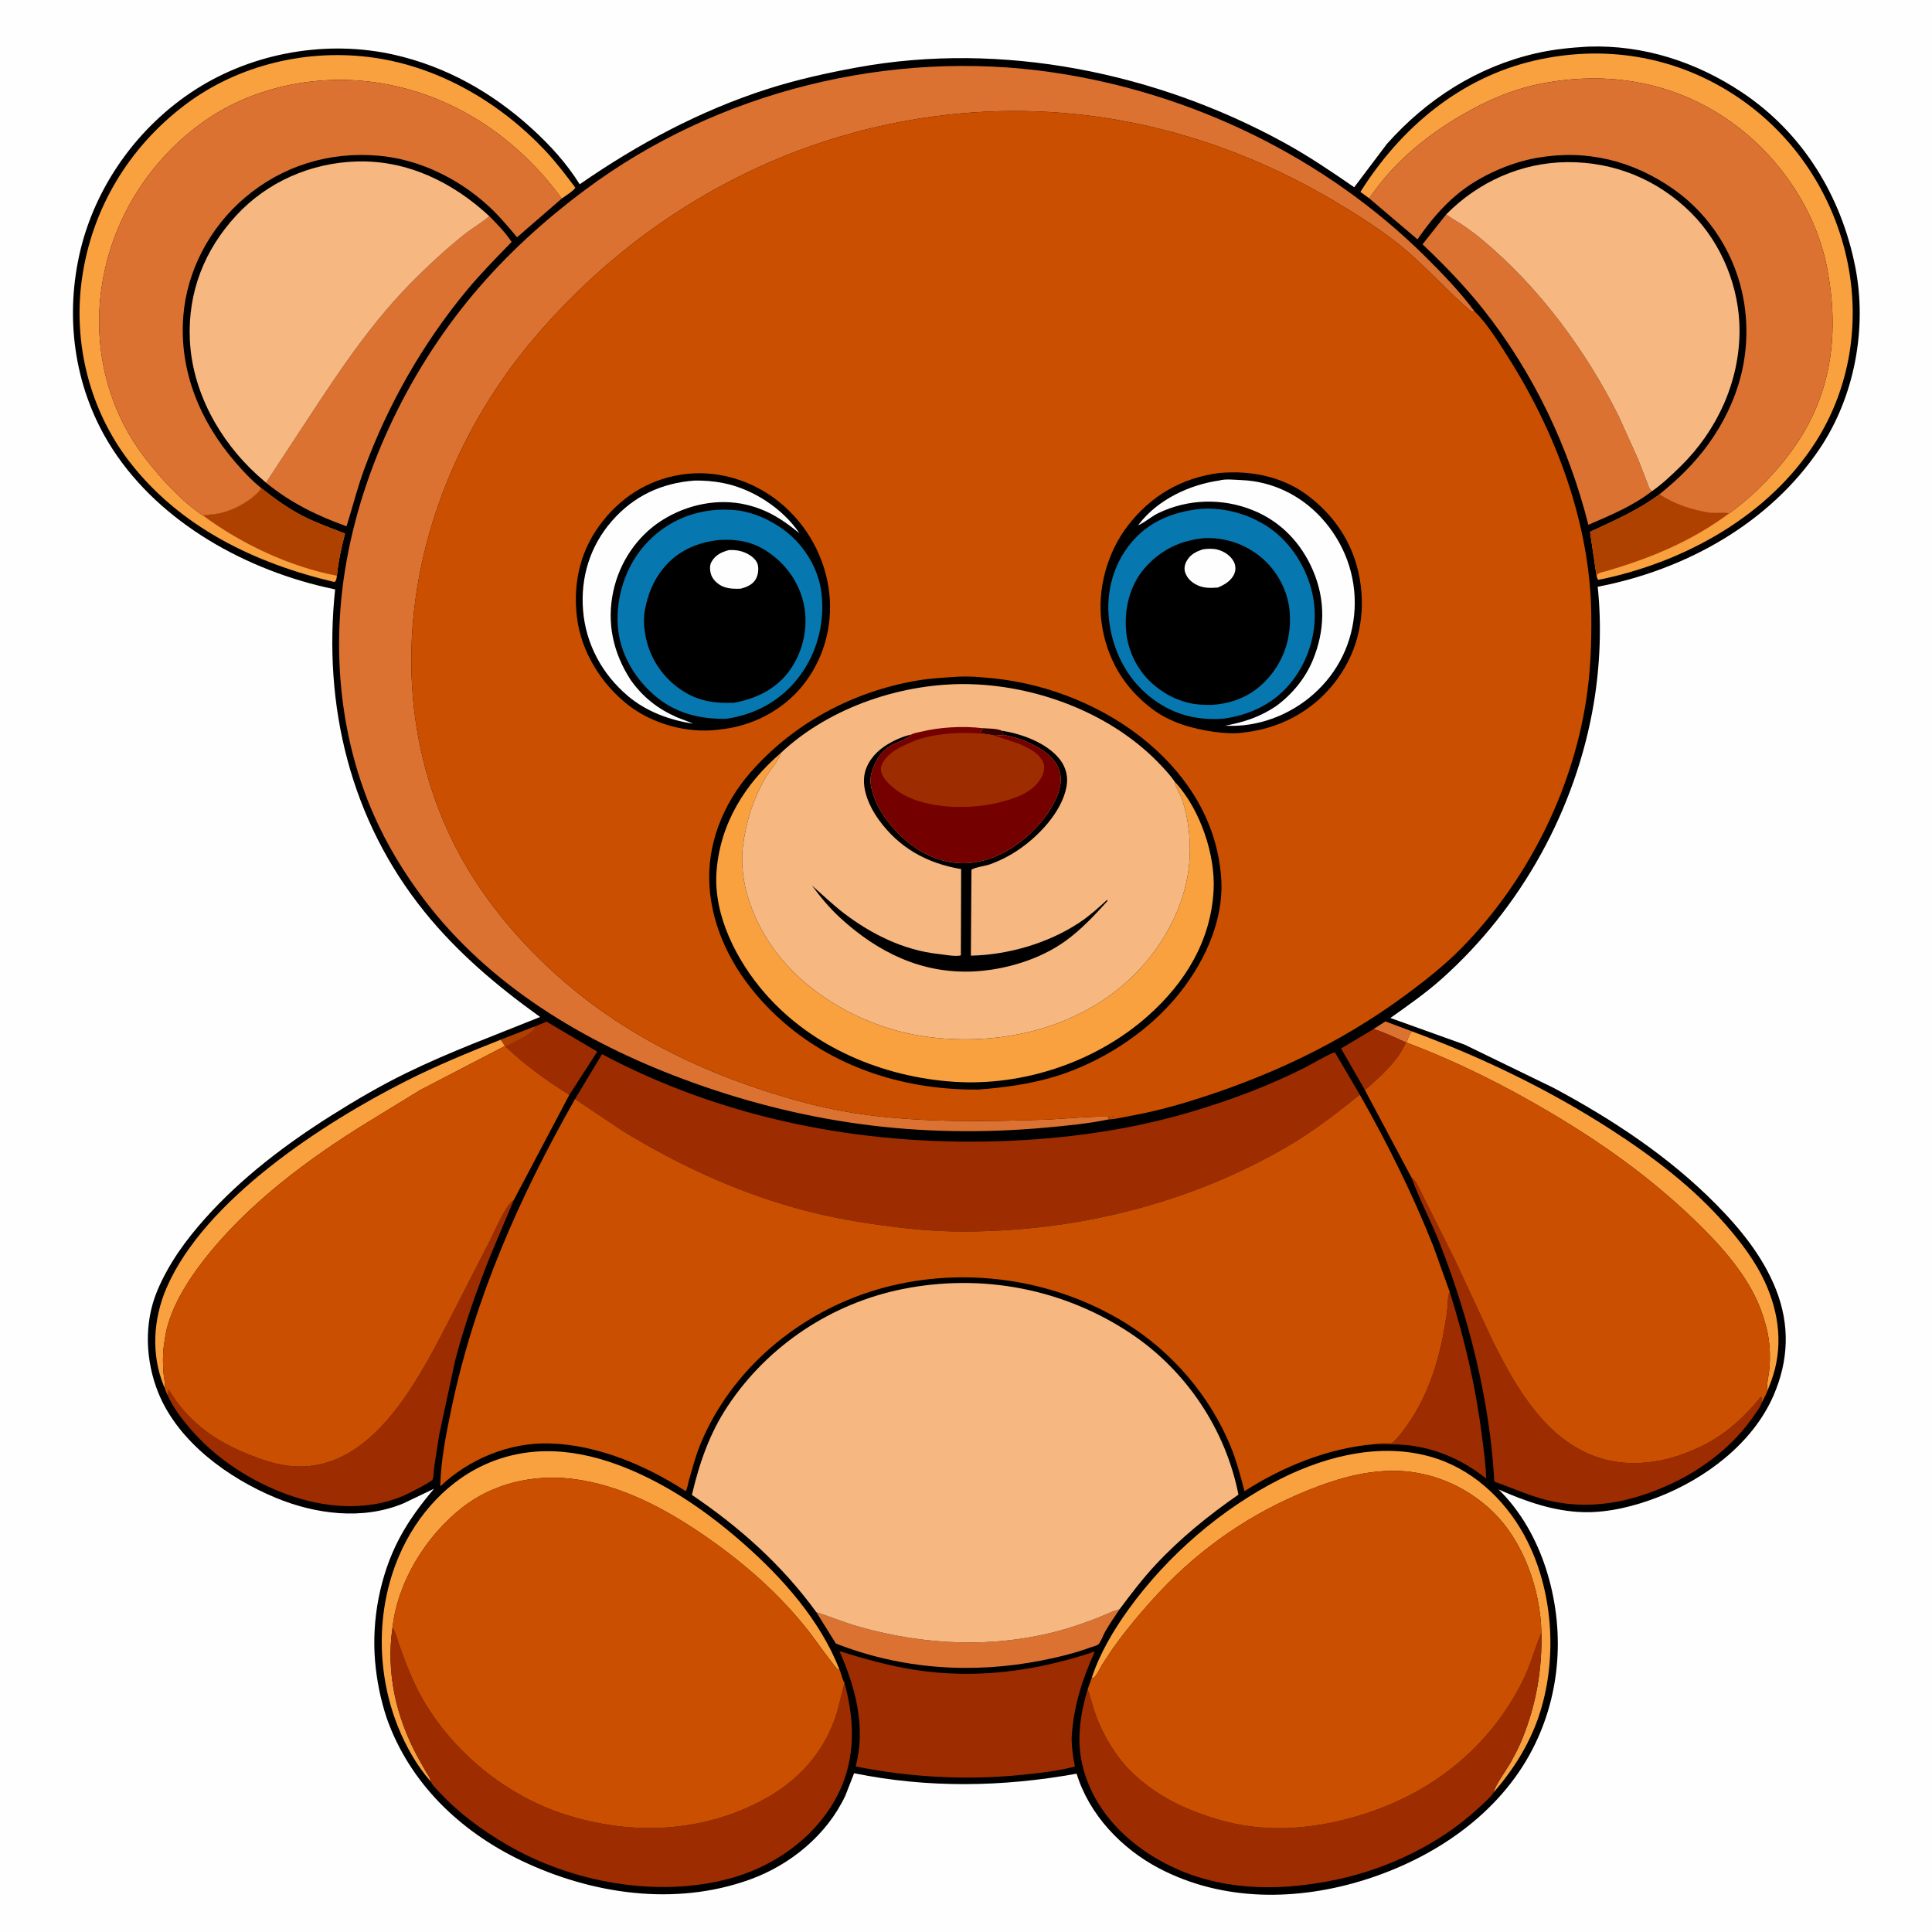
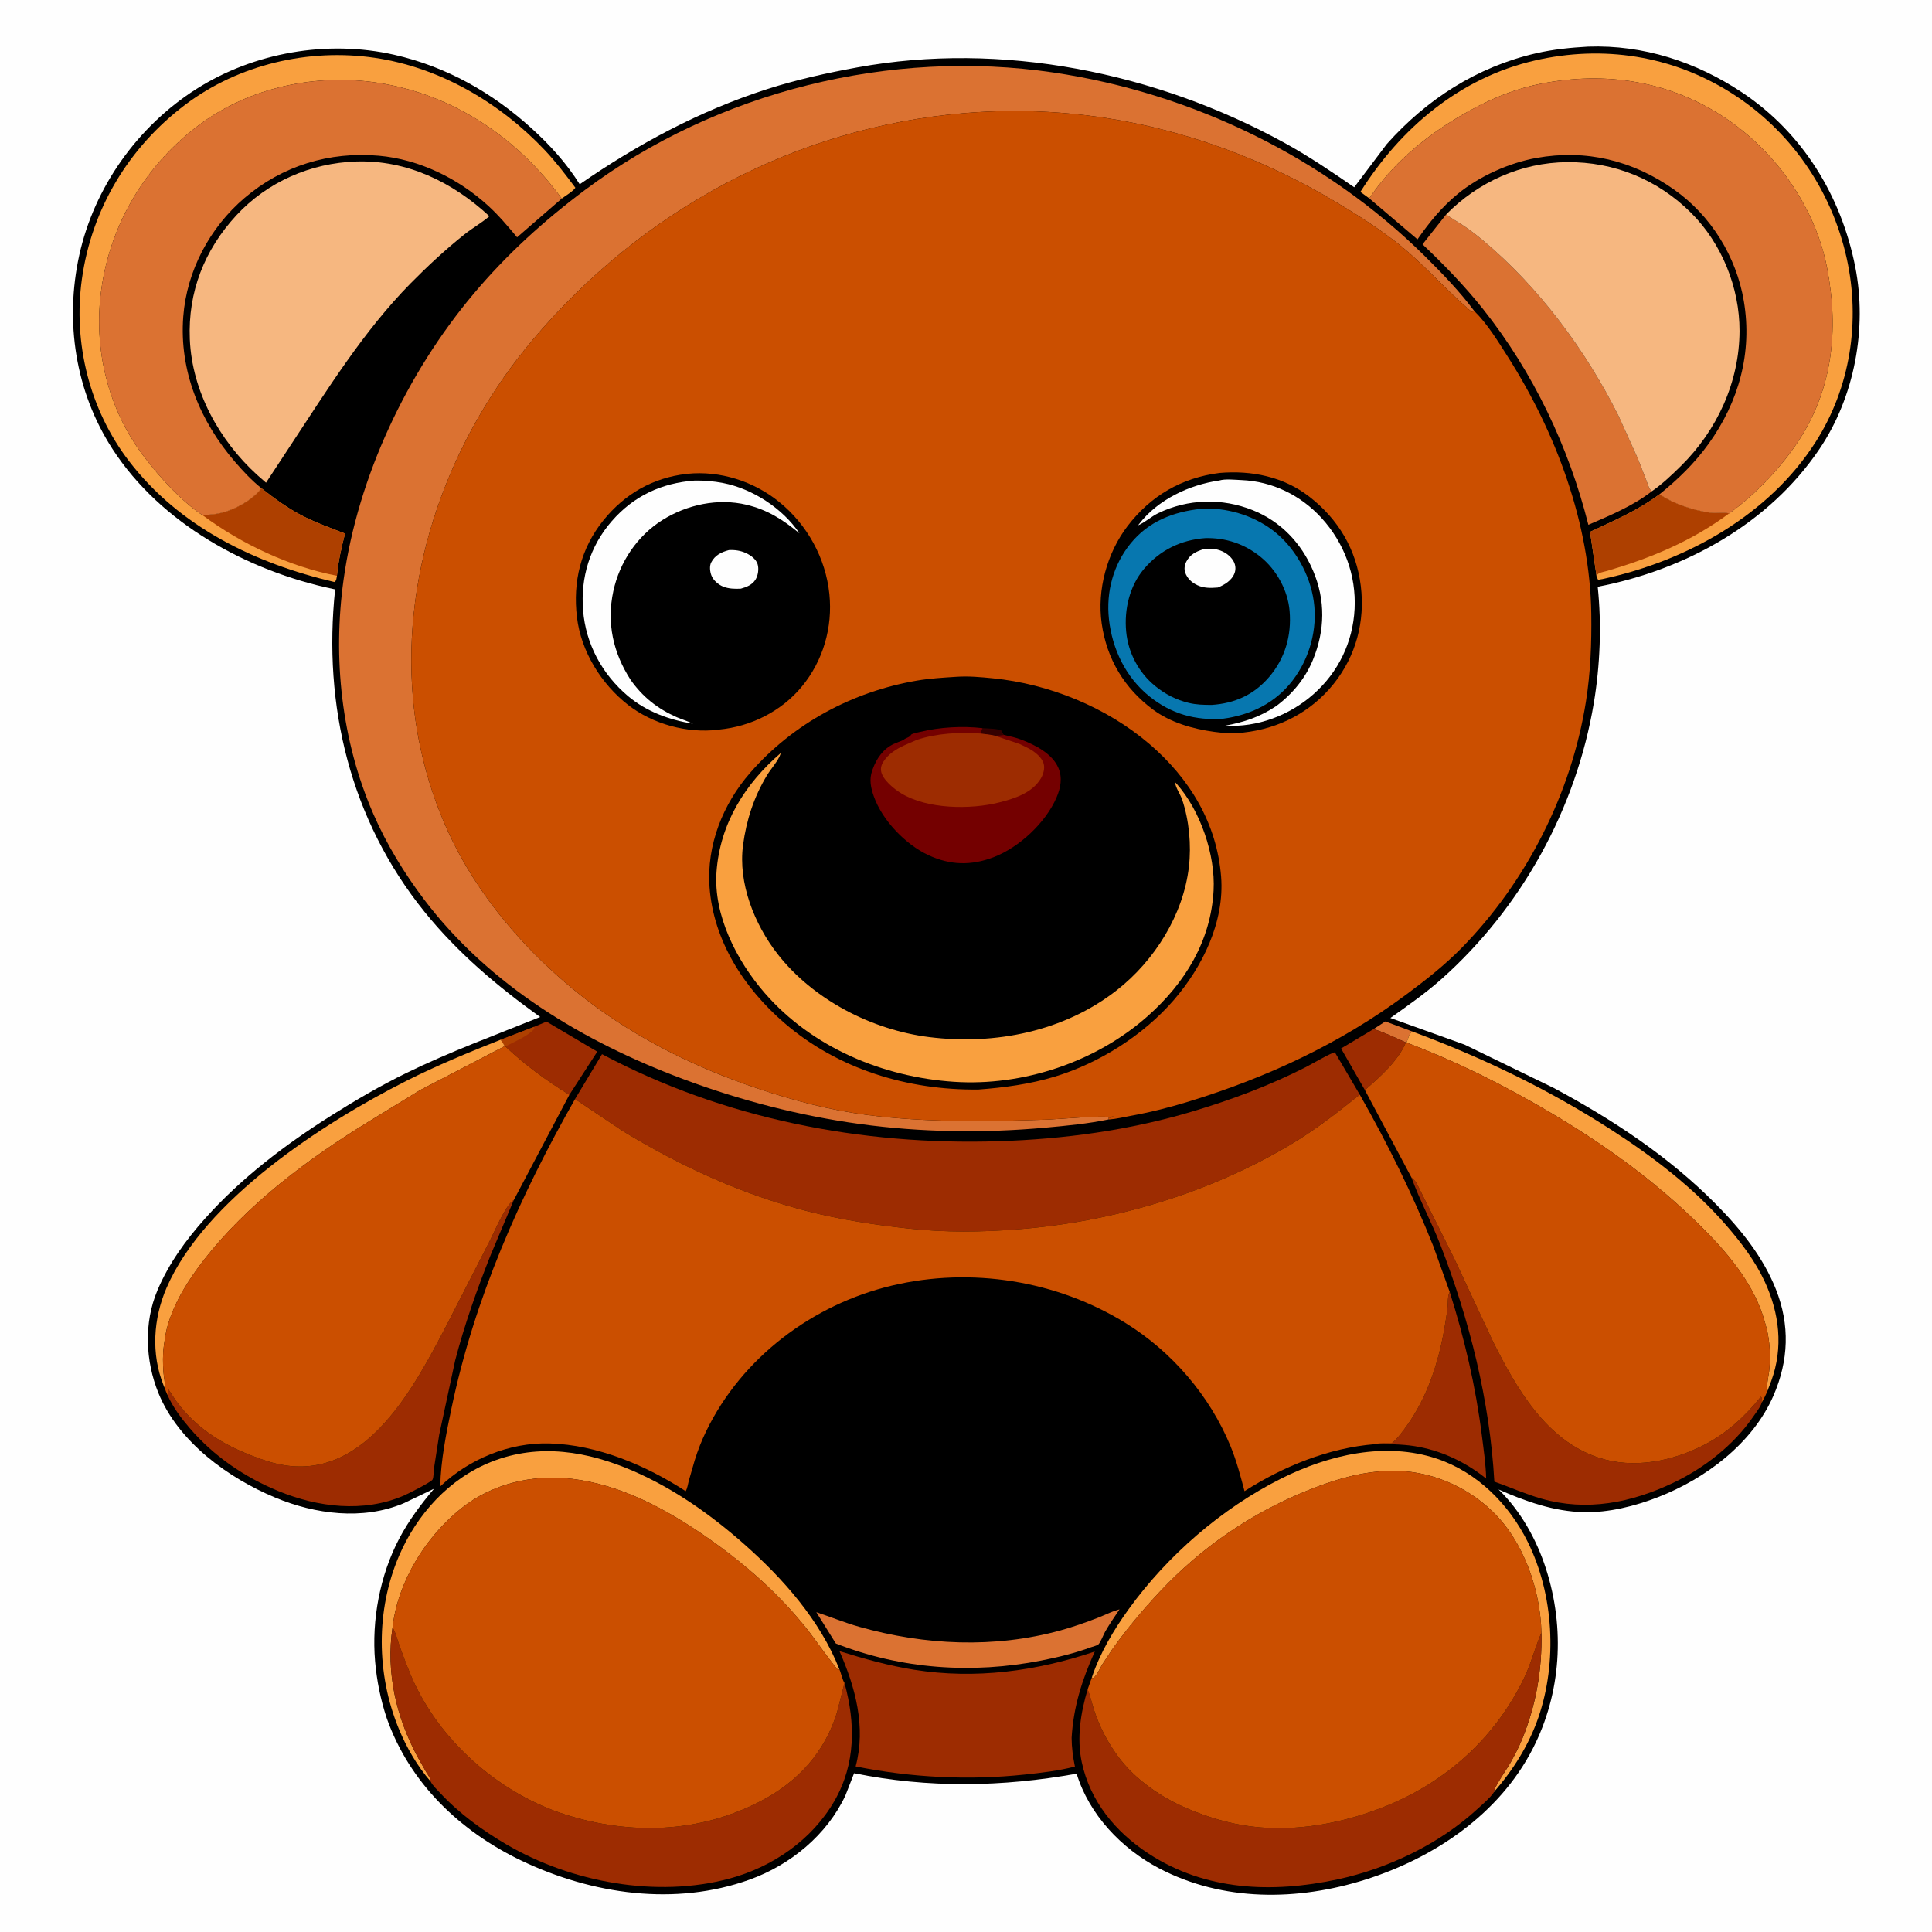
<svg xmlns="http://www.w3.org/2000/svg" version="1.1" style="display: block;" viewBox="0 0 2048 2048" width="1024" height="1024">
  <path transform="translate(0,0)" fill="rgb(254,254,254)" d="M -0 -0 L 2048 0 L 2048 2048 L -0 2048 L -0 -0 z" />
  <path transform="translate(0,0)" fill="rgb(0,0,0)" d="M 1683.53 49.422 C 1742.19 47.408 1798.02 65.588 1846.55 97.893 C 1910.96 140.766 1951.7 207.549 1966.62 282.745 C 1979.55 347.926 1965.93 420.869 1928.67 476.041 C 1875.19 555.221 1786.19 604.235 1693.64 621.984 C 1697.88 662.065 1696.16 705.302 1689.55 745.006 C 1670.9 857.092 1612.86 962.39 1527.82 1038.03 C 1510.92 1053.06 1492.27 1066.01 1473.87 1079.1 L 1552.5 1107.33 L 1647.09 1153.31 C 1709.54 1186.79 1768.92 1225.91 1818.96 1276.46 C 1844.92 1302.69 1868.78 1332.04 1882.52 1366.68 C 1897.53 1404.55 1896.15 1442.24 1879.92 1479.5 C 1857.84 1530.16 1807.81 1567.54 1757.48 1587.08 C 1733.02 1596.57 1705.19 1603.58 1678.82 1602.96 C 1647.18 1602.21 1617.15 1591.53 1588.52 1578.89 C 1611.99 1601.57 1628.88 1632.08 1638.8 1662.94 C 1659.07 1726.01 1655.09 1794.77 1624.69 1853.88 C 1589.09 1923.11 1520.42 1969.38 1447.5 1992.45 C 1375.68 2015.17 1296.39 2016.07 1228.58 1980.45 C 1188.79 1959.55 1154.59 1923.65 1141.25 1880.18 C 1062.7 1894.37 983.839 1895.67 905.386 1879.71 L 896.181 1903.27 C 876.677 1945.07 837.855 1976.92 794.751 1992.44 C 715.605 2020.94 627.577 2008.1 552.781 1972.39 C 487.702 1941.31 434.126 1890.07 409.913 1821.21 C 403.45 1801.71 399.372 1781.51 397.608 1761.03 C 393.842 1717.33 402.738 1669.84 423.183 1631 C 433.354 1611.68 446.068 1594.8 460.045 1578.15 L 427.687 1593.62 C 384.475 1611.74 334.132 1605.14 291.875 1587.55 C 241.957 1566.77 189.15 1528.63 168.005 1476.86 C 154.049 1442.69 152.341 1402.24 166.861 1367.88 C 178.954 1339.25 196.914 1314.56 217.5 1291.53 C 255.906 1248.56 302.46 1213.25 351.049 1182.58 C 376.762 1166.36 403.332 1150.8 430.658 1137.46 C 477.011 1114.82 524.857 1097.34 572.581 1078.05 C 527.29 1045.59 485.073 1010.02 449.956 966.5 C 371.444 869.197 342.172 748.084 355.261 624.758 L 353.195 624.346 C 262.615 605.292 170.414 555.041 119.226 475.916 C 79.813 414.993 68.547 341.016 84.019 270.5 C 99.811 198.526 145.926 133.919 207.949 94.45 C 269.115 55.527 347.132 42.004 417.904 58.053 C 473.126 70.575 521.801 98.138 563.542 136.066 C 583.144 153.877 600.404 172.861 614.514 195.339 C 675.898 152.835 741.528 117.539 812.784 94.59 C 843.997 84.537 876.443 77.354 908.667 71.464 C 1061.96 43.447 1225.37 76.734 1361.13 151.156 C 1386.84 165.251 1411.42 181.844 1435.53 198.506 L 1470.04 152.723 C 1512.38 105.154 1565.72 70.861 1628.22 56.5 C 1646.55 52.288 1664.81 50.481 1683.53 49.422 z" />
  <path transform="translate(0,0)" fill="rgb(219,114,50)" d="M 1456.04 1090.86 L 1468.56 1082.76 L 1496.79 1093.29 C 1493.44 1096.81 1492.72 1100.78 1490.99 1105.18 L 1490.27 1105.02 C 1478.96 1100.08 1467.86 1094.44 1456.04 1090.86 z" />
  <path transform="translate(0,0)" fill="rgb(157,44,1)" d="M 1456.04 1090.86 C 1467.86 1094.44 1478.96 1100.08 1490.27 1105.02 C 1482.25 1124.55 1462.38 1141.95 1446.86 1155.51 L 1421.59 1111.42 L 1456.04 1090.86 z" />
  <path transform="translate(0,0)" fill="rgb(157,44,1)" d="M 566.052 1088.5 L 579.324 1082.94 L 633.143 1114.78 L 603.549 1160.53 C 579.941 1145.96 555.798 1128.44 535.761 1109.26 L 534.979 1108.95 C 533.849 1106.55 532.151 1104.35 530.683 1102.15 L 566.052 1088.5 z" />
-   <path transform="translate(0,0)" fill="rgb(174,64,0)" d="M 566.052 1088.5 L 566.5 1090.52 C 559.184 1098.67 545.415 1104.11 535.761 1109.26 L 534.979 1108.95 C 533.849 1106.55 532.151 1104.35 530.683 1102.15 L 566.052 1088.5 z" />
+   <path transform="translate(0,0)" fill="rgb(174,64,0)" d="M 566.052 1088.5 L 566.5 1090.52 C 559.184 1098.67 545.415 1104.11 535.761 1109.26 L 534.979 1108.95 C 533.849 1106.55 532.151 1104.35 530.683 1102.15 z" />
  <path transform="translate(0,0)" fill="rgb(157,44,1)" d="M 1536.75 1369.45 C 1552.53 1419.35 1564.24 1469.56 1570.81 1521.5 C 1572.72 1536.64 1575 1552.13 1575.41 1567.4 C 1553.65 1549.77 1526.97 1537.18 1499.16 1532.91 C 1485.29 1530.78 1471.47 1530.84 1457.49 1530.87 C 1463.09 1529.41 1469.33 1529.99 1475.1 1530.01 C 1481.02 1525.5 1486.76 1517.62 1491.12 1511.55 C 1513.1 1481.01 1524.93 1444.15 1531.26 1407.36 C 1532.54 1399.89 1533.84 1392.29 1534.56 1384.76 C 1534.97 1380.36 1534.47 1375.53 1535.99 1371.33 L 1536.75 1369.45 z" />
  <path transform="translate(0,0)" fill="rgb(219,114,50)" d="M 865.332 1708.98 C 880.634 1713.97 895.343 1720.12 910.887 1724.5 C 980.491 1744.12 1054 1747.55 1124.17 1728.29 C 1137.43 1724.65 1150.68 1719.98 1163.5 1715.01 C 1170.58 1712.26 1177.64 1708.63 1184.9 1706.5 L 1186.74 1705.98 C 1181.54 1713.75 1176.17 1721.48 1171.51 1729.59 C 1169.73 1732.69 1166.57 1741.26 1164.22 1743.24 C 1162.83 1744.41 1158.2 1745.51 1156.37 1746.19 C 1139.5 1752.42 1121.38 1756.81 1103.73 1760.26 C 1030.62 1774.57 955.618 1769.52 886.033 1742.18 L 865.332 1708.98 z" />
  <path transform="translate(0,0)" fill="rgb(249,160,63)" d="M 530.683 1102.15 C 532.151 1104.35 533.849 1106.55 534.979 1108.95 L 445.507 1155.45 L 389.674 1189.65 C 326.511 1228.47 262.429 1276.34 216.541 1335.06 C 200.484 1355.61 185.615 1378.82 178.051 1404 C 175.772 1411.58 174.754 1419.02 173.674 1426.82 C 172.448 1435.68 172.601 1445.59 173.244 1454.52 C 173.621 1459.76 175.266 1465.94 174.515 1471.11 L 173.375 1468.51 C 160.02 1435.23 162.466 1397.75 176.546 1365.19 C 216.932 1271.83 342.536 1190.25 430.878 1145.69 C 463.298 1129.34 496.928 1115.47 530.683 1102.15 z" />
  <path transform="translate(0,0)" fill="rgb(249,160,63)" d="M 1496.79 1093.29 C 1570.79 1120.72 1642.14 1155.04 1708.48 1197.93 C 1752.61 1226.46 1795.45 1259.12 1829.98 1299 C 1845.62 1317.05 1860.52 1336.62 1870.62 1358.39 C 1886.25 1392.11 1890.61 1428.43 1877.57 1463.98 L 1873.59 1474.31 C 1872.13 1468.25 1875.1 1457.78 1875.64 1451.11 C 1876.8 1436.66 1876.17 1421.9 1872.57 1407.82 C 1870.12 1398.24 1867.15 1388.98 1863.09 1379.94 C 1847.79 1345.86 1820.6 1316.54 1793.86 1291.02 C 1748.33 1247.55 1698.76 1212.2 1644.73 1180.13 C 1595.01 1150.62 1545.1 1125.66 1490.99 1105.18 C 1492.72 1100.78 1493.44 1096.81 1496.79 1093.29 z" />
  <path transform="translate(0,0)" fill="rgb(249,160,63)" d="M 1157.43 1778.12 C 1165.96 1752.44 1180.37 1728.06 1196.15 1706.17 C 1237.4 1648.93 1295.18 1598.82 1358.34 1567.22 C 1408.42 1542.17 1468.66 1527.98 1523.25 1546.3 C 1565.98 1560.64 1599.74 1594.67 1619.48 1634.53 C 1647.15 1690.4 1650.97 1761.98 1630.67 1820.79 C 1620.61 1849.93 1603.75 1876.62 1583.51 1899.76 C 1583.59 1894.63 1597.76 1874.68 1601.15 1868.58 C 1605.72 1860.37 1610.1 1852.01 1613.64 1843.29 C 1628.35 1807.08 1634.8 1769.85 1633.96 1730.82 C 1633 1685.35 1615.02 1633.64 1581.8 1601.87 C 1552.79 1574.12 1513.67 1558.12 1473.41 1559.15 C 1442.86 1559.92 1414.89 1568.37 1386.77 1579.66 C 1326.78 1603.74 1274.07 1639.77 1229.78 1686.91 C 1211.54 1706.32 1194.3 1726.84 1178.87 1748.57 L 1168.24 1764.72 C 1165.74 1768.93 1162.62 1776.39 1158.59 1779.05 L 1157.43 1778.12 z" />
  <path transform="translate(0,0)" fill="rgb(249,160,63)" d="M 456.497 1888.42 C 442.236 1872.15 430.662 1851.93 422.5 1831.95 C 398.985 1774.39 398.341 1707.02 422.867 1649.58 C 441.667 1605.54 475.981 1567.3 521.072 1549.5 C 571.52 1529.59 623.084 1538.34 671.546 1559.42 C 714.669 1578.17 753.882 1605.92 788.977 1636.96 C 830.102 1673.34 869.351 1717.62 889.676 1769.25 L 888.78 1770.37 C 886.686 1769.83 861.312 1734.35 858.129 1730.28 C 826.917 1690.34 789.833 1657.72 748.309 1628.91 C 706.148 1599.66 658.032 1573.79 606.332 1567.63 C 564.918 1562.69 522.204 1572.48 489.213 1598.69 C 451.264 1628.83 421.689 1676.49 416.11 1725.13 C 409.013 1772.82 419.934 1820.17 442.632 1862.31 L 451.668 1878.27 C 453.664 1881.56 456.173 1884.46 456.497 1888.42 z" />
  <path transform="translate(0,0)" fill="rgb(157,44,1)" d="M 544.641 1272.1 L 520.061 1330.5 C 505.606 1366.85 492.395 1404.23 482.501 1442.09 L 465.58 1520.87 L 460.16 1555.71 C 459.747 1558.76 459.759 1565.76 458.556 1568.36 C 457.334 1571 432.151 1583.65 427.918 1585.46 C 385.244 1603.73 336.964 1597.8 295.02 1580.54 C 259.075 1565.75 226.504 1543.52 201.154 1513.95 C 192.046 1503.32 183.242 1491.67 177.563 1478.79 C 178.599 1477.14 178.346 1474.67 178.5 1472.73 L 185.899 1484 C 206.953 1513.2 234.523 1530.67 267.674 1543.39 C 278.565 1547.56 289.738 1551.32 301.288 1553.18 C 388.675 1567.2 439.249 1470.03 472.839 1405.88 L 519.634 1314.46 C 524.555 1304.75 535.717 1278.3 543.838 1272.64 L 544.641 1272.1 z" />
  <path transform="translate(0,0)" fill="rgb(157,44,1)" d="M 1496.22 1248.23 L 1496.99 1248.85 C 1499.97 1251.36 1501.32 1253.57 1503.05 1257 L 1541.18 1333.31 L 1582.73 1422.34 C 1607.52 1471.73 1638.99 1527.01 1694.91 1545.28 C 1731.62 1557.28 1772.36 1549.09 1806.08 1531.86 C 1830.19 1519.55 1849.84 1501.5 1866.69 1480.5 C 1867.79 1482.27 1867.53 1481.25 1867.35 1483.28 C 1867.16 1485.48 1867.19 1484.62 1867.41 1486.97 L 1866.91 1488.51 C 1865.08 1492.94 1861.13 1497.88 1858.39 1501.86 C 1837.86 1531.79 1806.71 1556.06 1774.06 1571.67 C 1729.5 1592.96 1682.1 1602.46 1633.81 1588.58 C 1616.79 1583.69 1600.73 1576.44 1584.07 1570.57 C 1579.23 1484.71 1557.71 1399.13 1526.71 1319.17 C 1517.41 1295.2 1504.89 1272.28 1496.22 1248.23 z" />
  <path transform="translate(0,0)" fill="rgb(219,114,50)" d="M 1751.01 520.779 C 1731.22 536.178 1706.63 546.466 1683.73 556.303 C 1662.84 473.422 1625.22 394.562 1572 327.511 C 1552.7 303.187 1530.46 280.327 1507.94 258.971 L 1533.06 227.236 L 1533.81 227.835 C 1538.73 231.68 1544.25 234.482 1549.46 237.902 C 1557.17 242.972 1564.61 248.641 1571.69 254.551 C 1631.48 304.455 1681.11 371.469 1715.77 441.001 L 1736.22 486.248 L 1745.61 510.294 C 1746.83 513.596 1748.15 518.578 1751.01 520.779 z" />
-   <path transform="translate(0,0)" fill="rgb(219,114,50)" d="M 518.785 229.205 C 527.14 237.696 535.779 246.504 542.356 256.469 C 526.184 273.096 509.633 289.892 494.821 307.744 C 448.303 363.81 410.79 429.629 385.838 498.03 C 378.64 517.761 373.643 537.924 367.349 557.904 C 335.824 546.558 308.122 533.052 282.006 511.698 L 307.992 472.117 C 346.931 413.113 385.465 350.878 435.312 300.319 C 453.264 282.11 472.492 264.25 492.516 248.334 C 500.767 241.776 510.087 236.506 518.096 229.796 L 518.785 229.205 z" />
  <path transform="translate(0,0)" fill="rgb(157,44,1)" d="M 889.862 1750.28 C 916.019 1758.36 942.008 1765.76 969.101 1770.02 C 1034.24 1780.27 1098.33 1771.6 1160.53 1750.69 C 1146.97 1780.67 1137.93 1809.11 1135.96 1842.17 C 1136 1852.43 1137.41 1862.61 1139.44 1872.64 C 1122.25 1877.14 1103.87 1879.25 1086.22 1881.12 C 1026.65 1887.43 965.709 1884.33 907.034 1872.49 C 918.203 1830.79 906.74 1788.53 889.862 1750.28 z" />
  <path transform="translate(0,0)" fill="rgb(249,160,63)" d="M 1451.49 210.265 L 1442.06 203.44 C 1484.68 135.731 1547.59 82.362 1626.99 64.124 C 1699.22 47.531 1772.43 58.778 1835.39 98.627 C 1897.98 138.242 1941.58 201.483 1957.56 273.688 C 1972.32 340.326 1961.59 410.651 1924.68 468.479 C 1875.3 545.835 1788.45 594.257 1700.32 613.453 L 1694.03 614.65 L 1692.81 612.021 C 1692.36 610.901 1692.45 611.373 1692.35 610.194 L 1685.51 563.794 C 1711.41 551.639 1735.92 541.224 1759.1 523.984 C 1775.22 534.499 1793.64 540.495 1812.52 543.437 C 1819.28 544.492 1826.54 542.84 1833.02 544.182 C 1859.81 524.914 1885.38 498.384 1903.99 471.153 C 1942.66 414.59 1949.58 350.443 1936.81 284.167 C 1924.47 220.099 1882.84 161.226 1829.15 125.234 C 1770.07 85.637 1701.76 75.136 1632.53 88.919 C 1602.09 94.981 1574.73 107.196 1548.06 122.859 C 1510.22 145.086 1476.13 173.592 1451.49 210.265 z" />
  <path transform="translate(0,0)" fill="rgb(174,64,0)" d="M 1692.81 612.021 C 1692.36 610.901 1692.45 611.373 1692.35 610.194 L 1685.51 563.794 C 1711.41 551.639 1735.92 541.224 1759.1 523.984 C 1775.22 534.499 1793.64 540.495 1812.52 543.437 C 1819.28 544.492 1826.54 542.84 1833.02 544.182 C 1793.11 573.768 1750.11 591.58 1702.6 605.436 C 1700 606.196 1694.01 607.049 1693.05 609.581 L 1692.81 612.021 z" />
  <path transform="translate(0,0)" fill="rgb(249,160,63)" d="M 357.179 610.345 C 356.61 613.011 356.847 615.425 354.5 616.966 C 270.373 597.25 190.305 558.669 136.663 488.68 C 94.939 434.241 77.344 363.621 86.807 295.836 C 97.202 221.372 136.497 156.122 196.423 110.937 C 253.063 68.229 327.258 51.03 397.21 61.28 C 466.265 71.399 530.052 108.902 577.606 159.27 C 589.389 171.75 599.646 185.279 609.916 198.992 C 607.42 202.921 599.39 207.521 595.469 210.495 C 548.295 145.859 480.323 99.981 400.661 87.758 C 335.491 77.759 265.199 92.24 211.911 131.765 C 155.146 173.871 117.362 236.136 107.477 306.268 C 98.599 369.252 114.248 433.88 152.968 484.5 C 169.728 506.411 191.871 530.843 214.87 546.282 L 214.954 546.283 L 228.45 544.833 C 244.838 542.651 266.848 531.157 277.115 517.553 C 291.067 528.626 305.269 538.955 321.185 547.095 C 335.633 554.484 350.683 559.712 365.729 565.636 C 361.943 580.343 358.528 595.187 357.179 610.345 z" />
  <path transform="translate(0,0)" fill="rgb(174,64,0)" d="M 277.115 517.553 C 291.067 528.626 305.269 538.955 321.185 547.095 C 335.633 554.484 350.683 559.712 365.729 565.636 C 361.943 580.343 358.528 595.187 357.179 610.345 C 306.829 600.652 255.99 576.715 214.954 546.283 L 228.45 544.833 C 244.838 542.651 266.848 531.157 277.115 517.553 z" />
  <path transform="translate(0,0)" fill="rgb(157,44,1)" d="M 1152.9 1790.91 C 1155.94 1797.98 1157.42 1805.6 1159.81 1812.91 C 1165.61 1830.71 1174.13 1846.85 1185.19 1861.95 C 1203.1 1886.37 1230.93 1905.38 1258.57 1917.12 C 1279.82 1926.13 1303.14 1933.18 1326.08 1936.09 C 1374.31 1942.21 1424.35 1932.61 1469.14 1914.53 C 1533.89 1888.38 1585.69 1841.26 1615.87 1778.17 C 1623.16 1762.93 1627.01 1746.89 1633.62 1731.58 L 1633.96 1730.82 C 1634.8 1769.85 1628.35 1807.08 1613.64 1843.29 C 1610.1 1852.01 1605.72 1860.37 1601.15 1868.58 C 1597.76 1874.68 1583.59 1894.63 1583.51 1899.76 L 1583.26 1900.34 C 1578.89 1906.52 1571.96 1912.21 1566.38 1917.37 C 1525.94 1954.77 1471.2 1980.83 1417.59 1992.29 C 1348.92 2006.97 1278 2004.5 1217.46 1964.89 C 1182.38 1941.94 1155.55 1909.39 1146.7 1868 C 1141.23 1842.45 1145.53 1815.62 1152.9 1790.91 z" />
  <path transform="translate(0,0)" fill="rgb(157,44,1)" d="M 416.11 1725.13 L 416.91 1726.55 C 419.899 1732.06 421.472 1739.04 423.632 1744.96 C 428.735 1758.96 433.734 1772.73 440.208 1786.19 C 470.812 1849.79 532.103 1902.14 599.262 1923.5 C 668.444 1945.5 741.501 1943.16 806.545 1909.19 C 845.717 1888.73 874.257 1857.64 887.293 1815.16 L 895.232 1784.03 C 906.887 1826.81 907.195 1869.6 884.599 1908.97 C 860.88 1950.3 819.054 1979.03 773.412 1991.35 C 696.235 2012.18 605.599 1995.35 537.149 1955.37 C 511.528 1940.4 486.718 1922.34 466.476 1900.55 C 463.334 1897.17 458.412 1892.6 456.497 1888.42 C 456.173 1884.46 453.664 1881.56 451.668 1878.27 L 442.632 1862.31 C 419.934 1820.17 409.013 1772.82 416.11 1725.13 z" />
  <path transform="translate(0,0)" fill="rgb(246,183,128)" d="M 1533.06 227.236 C 1566.92 192.87 1612.52 172.309 1661.04 171.871 C 1711.08 171.419 1757.16 190.254 1792.71 225.696 C 1825.15 258.042 1844.1 305.051 1843.98 350.779 C 1843.84 404.866 1820.21 456.192 1781.86 493.959 C 1772.31 503.364 1762.06 513.159 1751.01 520.779 C 1748.15 518.578 1746.83 513.596 1745.61 510.294 L 1736.22 486.248 L 1715.77 441.001 C 1681.11 371.469 1631.48 304.455 1571.69 254.551 C 1564.61 248.641 1557.17 242.972 1549.46 237.902 C 1544.25 234.482 1538.73 231.68 1533.81 227.835 L 1533.06 227.236 z" />
  <path transform="translate(0,0)" fill="rgb(246,183,128)" d="M 282.006 511.698 L 272.785 503.624 C 232.432 466.963 203.509 414.663 201.218 359.576 C 199.137 309.55 216.631 264.942 250.518 228.296 C 283.349 192.792 329.277 172.8 377.405 171.189 C 431.454 169.379 479.884 193.095 518.785 229.205 L 518.096 229.796 C 510.087 236.506 500.767 241.776 492.516 248.334 C 472.492 264.25 453.264 282.11 435.312 300.319 C 385.465 350.878 346.931 413.113 307.992 472.117 L 282.006 511.698 z" />
  <path transform="translate(0,0)" fill="rgb(219,114,50)" d="M 214.954 546.283 L 214.87 546.282 C 191.871 530.843 169.728 506.411 152.968 484.5 C 114.248 433.88 98.599 369.252 107.477 306.268 C 117.362 236.136 155.146 173.871 211.911 131.765 C 265.199 92.24 335.491 77.759 400.661 87.758 C 480.323 99.981 548.295 145.859 595.469 210.495 L 548.119 251.543 C 538.441 239.932 528.716 228.373 517.539 218.15 C 485.977 189.287 444.424 168.824 401.502 165.069 C 349.142 160.489 299.394 175.627 259.256 209.803 C 222.342 241.233 197.972 287.069 194.266 335.604 C 189.862 393.273 212.091 446.723 249.365 489.878 C 257.812 499.658 267.009 509.47 277.115 517.553 C 266.848 531.157 244.838 542.651 228.45 544.833 L 214.954 546.283 z" />
  <path transform="translate(0,0)" fill="rgb(219,114,50)" d="M 1451.49 210.265 C 1476.13 173.592 1510.22 145.086 1548.06 122.859 C 1574.73 107.196 1602.09 94.981 1632.53 88.919 C 1701.76 75.136 1770.07 85.637 1829.15 125.234 C 1882.84 161.226 1924.47 220.099 1936.81 284.167 C 1949.58 350.443 1942.66 414.59 1903.99 471.153 C 1885.38 498.384 1859.81 524.914 1833.02 544.182 C 1826.54 542.84 1819.28 544.492 1812.52 543.437 C 1793.64 540.495 1775.22 534.499 1759.1 523.984 C 1778.8 508.067 1796.32 491.146 1811.15 470.514 C 1843.3 425.821 1857.73 373.775 1848.54 319.15 C 1840.58 271.912 1813.68 228.486 1774.49 200.878 C 1730.84 170.118 1681.49 157.979 1628.66 167.43 C 1599.79 172.594 1567.91 186.913 1545.32 205.513 C 1528.39 219.446 1514.99 235.805 1502.59 253.727 L 1451.49 210.265 z" />
  <path transform="translate(0,0)" fill="rgb(157,44,1)" d="M 609.554 1165.02 L 638.172 1117.47 C 767.35 1186.14 913.029 1214.31 1058.5 1209.73 C 1127.95 1207.54 1196.77 1198.2 1263.46 1178.35 C 1305.08 1165.96 1345.92 1150.71 1384.64 1130.96 C 1388.41 1129.04 1412.79 1114.99 1415.08 1115.56 L 1441.42 1160.37 C 1417.25 1179.78 1393.76 1198.09 1367 1213.93 C 1280.35 1265.24 1179.69 1295.17 1079.5 1303.08 C 1040.34 1306.17 1002.1 1306.59 963 1302.3 C 927.238 1298.37 891.632 1293.01 856.732 1284.12 C 786.922 1266.33 721.509 1236.35 660.142 1198.91 L 609.554 1165.02 z" />
  <path transform="translate(0,0)" fill="rgb(203,79,0)" d="M 534.979 1108.95 L 535.761 1109.26 C 555.798 1128.44 579.941 1145.96 603.549 1160.53 L 544.641 1272.1 L 543.838 1272.64 C 535.717 1278.3 524.555 1304.75 519.634 1314.46 L 472.839 1405.88 C 439.249 1470.03 388.675 1567.2 301.288 1553.18 C 289.738 1551.32 278.565 1547.56 267.674 1543.39 C 234.523 1530.67 206.953 1513.2 185.899 1484 L 178.5 1472.73 C 178.346 1474.67 178.599 1477.14 177.563 1478.79 C 176.32 1476.26 175.391 1473.78 174.515 1471.11 C 175.266 1465.94 173.621 1459.76 173.244 1454.52 C 172.601 1445.59 172.448 1435.68 173.674 1426.82 C 174.754 1419.02 175.772 1411.58 178.051 1404 C 185.615 1378.82 200.484 1355.61 216.541 1335.06 C 262.429 1276.34 326.511 1228.47 389.674 1189.65 L 445.507 1155.45 L 534.979 1108.95 z" />
  <path transform="translate(0,0)" fill="rgb(203,79,0)" d="M 1490.27 1105.02 L 1490.99 1105.18 C 1545.1 1125.66 1595.01 1150.62 1644.73 1180.13 C 1698.76 1212.2 1748.33 1247.55 1793.86 1291.02 C 1820.6 1316.54 1847.79 1345.86 1863.09 1379.94 C 1867.15 1388.98 1870.12 1398.24 1872.57 1407.82 C 1876.17 1421.9 1876.8 1436.66 1875.64 1451.11 C 1875.1 1457.78 1872.13 1468.25 1873.59 1474.31 C 1871.79 1478.79 1869.86 1482.81 1867.41 1486.97 C 1867.19 1484.62 1867.16 1485.48 1867.35 1483.28 C 1867.53 1481.25 1867.79 1482.27 1866.69 1480.5 C 1849.84 1501.5 1830.19 1519.55 1806.08 1531.86 C 1772.36 1549.09 1731.62 1557.28 1694.91 1545.28 C 1638.99 1527.01 1607.52 1471.73 1582.73 1422.34 L 1541.18 1333.31 L 1503.05 1257 C 1501.32 1253.57 1499.97 1251.36 1496.99 1248.85 L 1496.22 1248.23 L 1446.86 1155.51 C 1462.38 1141.95 1482.25 1124.55 1490.27 1105.02 z" />
  <path transform="translate(0,0)" fill="rgb(219,114,50)" d="M 1175.31 1186.61 C 1153.32 1191.19 1130.36 1193.34 1108 1195.37 C 1042.71 1201.27 976.562 1200.38 911.583 1191.49 C 847.422 1182.7 784.662 1166.46 724.004 1143.78 C 618.667 1104.4 518.392 1044.42 449.612 953.578 C 428.503 925.699 409.792 894.999 395.808 862.926 C 361.895 785.147 352.544 697.758 364.27 614.054 C 379.56 504.91 431.344 395.542 502.105 311.38 C 537.193 269.647 576.79 233.716 620.406 201.147 C 760.401 96.61 944.205 51.398 1116.66 76.852 C 1263.74 98.56 1405.15 167.122 1510.9 272.005 C 1529.02 289.979 1547.61 309.25 1562.86 329.766 L 1559.98 330.5 C 1531.59 306.569 1507.34 277.482 1477.67 254.905 C 1456.71 238.957 1435.01 225.261 1412.34 211.908 C 1293.74 142.04 1159.82 108.264 1022.06 119.914 C 842.295 135.117 680.328 223.025 564.476 360.5 C 476.449 464.957 425.558 603.521 437.79 740.605 C 443.069 799.774 460.724 858.767 489.784 910.656 C 519.092 962.989 560.875 1009.97 606.995 1048.15 C 664.914 1096.09 733 1130.41 804 1154.14 C 841.747 1166.76 879.597 1176.74 919.146 1181.88 C 982.369 1190.09 1047.18 1188.92 1110.77 1186.79 C 1119.85 1186.48 1171.47 1182.07 1175.9 1184.26 L 1177.64 1183.87 C 1179.76 1183.42 1178.91 1183.47 1180.5 1183.51 C 1178.1 1184.7 1177.81 1185.05 1175.21 1184.64 L 1175.31 1186.61 z" />
  <path transform="translate(0,0)" fill="rgb(203,79,0)" d="M 416.11 1725.13 C 421.689 1676.49 451.264 1628.83 489.213 1598.69 C 522.204 1572.48 564.918 1562.69 606.332 1567.63 C 658.032 1573.79 706.148 1599.66 748.309 1628.91 C 789.833 1657.72 826.917 1690.34 858.129 1730.28 C 861.312 1734.35 886.686 1769.83 888.78 1770.37 L 889.676 1769.25 C 891.595 1773.37 892.856 1780.59 895.232 1784.03 L 887.293 1815.16 C 874.257 1857.64 845.717 1888.73 806.545 1909.19 C 741.501 1943.16 668.444 1945.5 599.262 1923.5 C 532.103 1902.14 470.812 1849.79 440.208 1786.19 C 433.734 1772.73 428.735 1758.96 423.632 1744.96 C 421.472 1739.04 419.899 1732.06 416.91 1726.55 L 416.11 1725.13 z" />
  <path transform="translate(0,0)" fill="rgb(203,79,0)" d="M 1157.43 1778.12 L 1158.59 1779.05 C 1162.62 1776.39 1165.74 1768.93 1168.24 1764.72 L 1178.87 1748.57 C 1194.3 1726.84 1211.54 1706.32 1229.78 1686.91 C 1274.07 1639.77 1326.78 1603.74 1386.77 1579.66 C 1414.89 1568.37 1442.86 1559.92 1473.41 1559.15 C 1513.67 1558.12 1552.79 1574.12 1581.8 1601.87 C 1615.02 1633.64 1633 1685.35 1633.96 1730.82 L 1633.62 1731.58 C 1627.01 1746.89 1623.16 1762.93 1615.87 1778.17 C 1585.69 1841.26 1533.89 1888.38 1469.14 1914.53 C 1424.35 1932.61 1374.31 1942.21 1326.08 1936.09 C 1303.14 1933.18 1279.82 1926.13 1258.57 1917.12 C 1230.93 1905.38 1203.1 1886.37 1185.19 1861.95 C 1174.13 1846.85 1165.61 1830.71 1159.81 1812.91 C 1157.42 1805.6 1155.94 1797.98 1152.9 1790.91 L 1157.43 1778.12 z" />
-   <path transform="translate(0,0)" fill="rgb(246,183,128)" d="M 865.332 1708.98 C 828.981 1658.97 784.436 1619.24 733.424 1584.66 C 741.529 1550.54 752.03 1519.64 771.642 1490.16 C 814.162 1426.23 881.455 1381.57 956.751 1366.46 C 1041 1349.56 1127.85 1366.04 1199.34 1414.02 C 1257.68 1453.18 1299.25 1515.51 1312.81 1584.37 C 1281.19 1606.28 1251.27 1630.49 1224.99 1658.69 C 1211.09 1673.6 1198.91 1689.66 1186.74 1705.98 L 1184.9 1706.5 C 1177.64 1708.63 1170.58 1712.26 1163.5 1715.01 C 1150.68 1719.98 1137.43 1724.65 1124.17 1728.29 C 1054 1747.55 980.491 1744.12 910.887 1724.5 C 895.343 1720.12 880.634 1713.97 865.332 1708.98 z" />
  <path transform="translate(0,0)" fill="rgb(203,79,0)" d="M 1441.42 1160.37 C 1470.81 1212.06 1497.51 1265.97 1519.47 1321.26 L 1536.75 1369.45 L 1535.99 1371.33 C 1534.47 1375.53 1534.97 1380.36 1534.56 1384.76 C 1533.84 1392.29 1532.54 1399.89 1531.26 1407.36 C 1524.93 1444.15 1513.1 1481.01 1491.12 1511.55 C 1486.76 1517.62 1481.02 1525.5 1475.1 1530.01 C 1469.33 1529.99 1463.09 1529.41 1457.49 1530.87 C 1408.41 1534.84 1360.49 1554.31 1319.24 1580.68 C 1315 1564.61 1310.8 1548.57 1304.47 1533.16 C 1282.49 1479.62 1242.37 1432.91 1193.2 1402.5 C 1120.1 1357.29 1029.34 1342.9 945.584 1362.75 C 861.647 1382.64 786.385 1438.98 748.518 1517.26 C 743.745 1527.13 739.669 1537.46 736.438 1547.93 L 730.128 1569.73 C 729.215 1573.23 728.709 1577.64 726.843 1580.68 C 684.686 1553.29 633.221 1531.48 582.423 1530.1 C 539.873 1528.95 497.394 1546.53 466.696 1575.61 C 467.232 1548.13 472.966 1519.71 478.59 1492.84 C 503.015 1376.17 550.903 1268.29 609.554 1165.02 L 660.142 1198.91 C 721.509 1236.35 786.922 1266.33 856.732 1284.12 C 891.632 1293.01 927.238 1298.37 963 1302.3 C 1002.1 1306.59 1040.34 1306.17 1079.5 1303.08 C 1179.69 1295.17 1280.35 1265.24 1367 1213.93 C 1393.76 1198.09 1417.25 1179.78 1441.42 1160.37 z" />
  <path transform="translate(0,0)" fill="rgb(203,79,0)" d="M 1175.31 1186.61 L 1175.21 1184.64 C 1177.81 1185.05 1178.1 1184.7 1180.5 1183.51 C 1178.91 1183.47 1179.76 1183.42 1177.64 1183.87 L 1175.9 1184.26 C 1171.47 1182.07 1119.85 1186.48 1110.77 1186.79 C 1047.18 1188.92 982.369 1190.09 919.146 1181.88 C 879.597 1176.74 841.747 1166.76 804 1154.14 C 733 1130.41 664.914 1096.09 606.995 1048.15 C 560.875 1009.97 519.092 962.989 489.784 910.656 C 460.724 858.767 443.069 799.774 437.79 740.605 C 425.558 603.521 476.449 464.957 564.476 360.5 C 680.328 223.025 842.295 135.117 1022.06 119.914 C 1159.82 108.264 1293.74 142.04 1412.34 211.908 C 1435.01 225.261 1456.71 238.957 1477.67 254.905 C 1507.34 277.482 1531.59 306.569 1559.98 330.5 L 1562.86 329.766 C 1576.43 342.966 1588.03 361.952 1598.22 377.982 C 1649.26 458.203 1685.49 554.74 1686.82 650.656 C 1687.25 681.853 1686.04 712.946 1681.14 743.807 C 1665.74 840.932 1618.27 934.52 1549.48 1004.76 C 1531.68 1022.93 1511.11 1039.11 1490.69 1054.24 C 1420.35 1106.33 1343.69 1141.95 1260.32 1167.61 C 1239.98 1173.87 1219.94 1178.93 1198.97 1182.76 C 1191.37 1184.16 1183.34 1186.12 1175.66 1186.7 L 1175.31 1186.61 z" />
  <path transform="translate(0,0)" fill="rgb(0,0,0)" d="M 727.686 502.397 L 728.74 502.258 C 763.506 498.751 798.963 510.235 825.947 532.06 C 855.739 556.158 875.281 591.604 879.18 629.758 C 882.787 665.059 872.552 700.515 849.876 727.909 C 828.18 754.119 795.912 770.188 762.245 773.384 L 761.031 773.575 C 728.274 777.527 691.98 767.565 665.979 747.372 C 637.341 725.132 615.92 690.566 611.589 654.273 C 607.101 616.657 615.588 581.439 639.525 551.683 C 662.02 523.72 692.011 506.406 727.686 502.397 z" />
  <path transform="translate(0,0)" fill="rgb(254,254,254)" d="M 736.378 509.42 C 746.25 509.233 756.619 510.113 766.312 511.981 C 797.54 517.999 829.676 538.825 847.474 565.338 C 830.044 550.985 813.807 540.441 791.47 535.09 C 761.156 527.827 728.226 534.868 702.109 551.3 C 675.382 568.114 656.769 595.908 650.131 626.753 C 642.913 660.296 649.954 692.102 668.522 720.739 C 681.308 738.832 696.891 751.153 717.025 760.104 C 722.801 762.672 728.961 764.325 734.572 767.179 C 709.454 763.129 685.383 754.421 665.68 737.839 C 638.366 714.852 620.951 682.704 618.082 647.033 C 615.278 612.172 625.347 579.068 648.44 552.5 C 671.713 525.724 701.228 511.97 736.378 509.42 z" />
-   <path transform="translate(0,0)" fill="rgb(7,119,175)" d="M 760.522 540.416 C 769.694 539.845 781.174 540.329 790.094 542.511 C 805.203 546.208 817.372 552.037 830.094 561.124 C 850.656 575.812 866.431 600.113 870.258 625.191 C 875.181 657.442 866.988 690.999 847.327 717.073 C 828.05 742.637 800.856 757.487 769.625 761.977 C 741.019 762.391 714.988 755.753 693.063 736.52 C 671.8 717.868 656.681 691.582 654.844 662.987 C 652.909 632.856 663.123 600.818 683.292 578.01 C 703.463 555.197 730.345 542.315 760.522 540.416 z" />
  <path transform="translate(0,0)" fill="rgb(0,0,0)" d="M 762.593 572.403 C 780.83 571.245 797.182 574.051 812.619 584.134 C 833.126 597.528 847.533 617.592 852.32 641.792 C 856.897 664.932 851.3 690.182 837.913 709.476 C 823.616 730.083 801.885 740.706 777.832 744.986 C 758.748 745.711 741.854 743.513 725.332 733.403 C 705.045 720.99 690.429 701.037 685.096 677.858 L 684.681 676 C 682.553 666.888 681.938 655.97 683.607 646.738 C 686.546 630.486 692.593 615.368 703.125 602.47 C 718.301 583.887 739.166 574.795 762.593 572.403 z" />
  <path transform="translate(0,0)" fill="rgb(254,254,254)" d="M 772.689 583.114 C 779.051 582.777 784.965 583.61 790.805 586.29 C 795.628 588.505 801.395 592.618 803.056 597.921 C 804.632 602.948 803.627 610.054 800.805 614.5 C 797.314 620 791.309 622.385 785.312 624.008 C 779.132 624.361 772.31 624.159 766.5 621.784 C 761.418 619.707 756.221 615.235 754.163 610.066 C 752.59 606.118 751.881 600.076 753.896 596.194 C 757.898 588.484 764.719 585.223 772.689 583.114 z" />
  <path transform="translate(0,0)" fill="rgb(0,0,0)" d="M 1292.57 501.376 L 1292.63 501.355 C 1326.82 498.464 1360.57 505.235 1388.08 526.603 C 1418.75 550.421 1437.8 582.538 1442.52 621.233 C 1447.1 658.756 1437.43 695.28 1413.76 724.881 C 1389.86 754.777 1355.91 772.361 1318.24 776.504 L 1317.4 776.663 C 1307.89 778.026 1296.41 777.066 1286.94 775.762 C 1264.27 772.64 1240.82 765.963 1222.2 752.157 C 1191.7 729.533 1173.16 698.383 1167.82 660.811 C 1162.78 625.333 1173.45 586.182 1195.17 557.739 C 1219.76 525.537 1252.54 506.496 1292.57 501.376 z" />
  <path transform="translate(0,0)" fill="rgb(254,254,254)" d="M 1292.51 509.343 C 1298.63 507.436 1309.34 508.631 1316.02 508.904 C 1348.68 510.239 1378.81 524.947 1400.83 549.038 C 1424.89 575.362 1437.75 609.679 1435.94 645.441 C 1434.17 680.584 1418.78 712.43 1392.45 735.774 C 1366.96 758.37 1332.72 771.229 1298.67 769.264 C 1318.79 765.535 1335.66 759.978 1352.73 748.511 C 1369.66 736.049 1383.62 719.226 1391.65 699.752 C 1404.62 668.304 1405.24 636.18 1391.83 604.754 C 1379.37 575.563 1357.54 552.643 1327.92 540.779 C 1295.43 527.762 1259.34 528.765 1227.8 543.954 C 1220.3 547.567 1213.96 553.639 1206.48 556.802 L 1207.28 555.734 C 1227.27 529.597 1260.67 513.918 1292.51 509.343 z" />
  <path transform="translate(0,0)" fill="rgb(7,119,175)" d="M 1272.77 539.401 C 1299.2 537.48 1327.6 545.956 1348.75 561.795 C 1372.14 579.316 1388.6 608.477 1392.66 637.377 C 1396.8 666.853 1388.36 697.649 1370.27 721.285 C 1351.87 745.341 1325.72 757.991 1296.23 761.892 C 1267.08 763.892 1241.71 756.814 1218.7 738.407 C 1193.44 718.198 1178.99 688.147 1175.52 656.298 C 1172.38 627.432 1180.16 598.502 1198.59 575.939 C 1217.61 552.658 1243.68 542.52 1272.77 539.401 z" />
  <path transform="translate(0,0)" fill="rgb(0,0,0)" d="M 1277.58 570.414 C 1299.46 569.876 1319.47 576.605 1336.44 590.451 C 1353.31 604.224 1365.16 625.799 1367.03 647.59 C 1369.27 673.7 1362.18 698.235 1344.93 718.111 C 1328.75 736.747 1308.81 745.577 1284.42 747.242 C 1275.9 747.187 1268.3 747.091 1260 745.072 C 1246.67 741.829 1235.15 735.865 1224.53 727.226 C 1207.02 712.985 1195.92 691.996 1193.79 669.514 C 1191.58 646.209 1197.3 621.231 1212.67 603.088 C 1229.53 583.184 1251.78 572.336 1277.58 570.414 z" />
  <path transform="translate(0,0)" fill="rgb(254,254,254)" d="M 1275.29 582.298 C 1280.13 581.653 1285.32 581.363 1290.1 582.5 C 1297.23 584.195 1304.37 588.738 1307.83 595.357 C 1309.79 599.123 1310.16 603.533 1308.67 607.554 C 1305.84 615.243 1298.15 619.9 1290.99 622.791 C 1283.52 623.407 1276.26 623.591 1269.34 620.371 C 1263.41 617.614 1258.55 613.267 1256.37 606.982 C 1254.99 602.987 1255.76 598.65 1257.73 595.014 C 1261.73 587.638 1267.74 584.746 1275.29 582.298 z" />
  <path transform="translate(0,0)" fill="rgb(0,0,0)" d="M 1013.67 717.436 C 1026.51 716.529 1039.72 717.749 1052.5 719.021 C 1111.95 724.939 1172.58 749.538 1218.16 788.441 C 1261.05 825.06 1290.03 872.791 1294.44 929.5 C 1298.15 977.208 1274.71 1024.91 1244.19 1060.17 C 1212.01 1097.36 1165.2 1127 1118.11 1141.26 C 1091.82 1149.23 1064.33 1152.91 1037.04 1154.96 C 962.421 1155.75 888.504 1133.56 831.387 1084.33 C 788.819 1047.63 756.266 997.343 752.129 940.311 C 748.91 895.931 766.25 852.433 795.214 819.173 C 840.741 766.894 903.723 733.159 971.876 721.482 C 985.623 719.127 999.768 718.34 1013.67 717.436 z" />
  <path transform="translate(0,0)" fill="rgb(249,160,63)" d="M 827.767 798.121 L 827.466 799.067 C 824.798 806.84 817.445 814.579 813.088 821.776 C 799.144 844.812 791.196 869.312 787.653 895.886 C 782.28 936.191 799.729 979.785 824.136 1011.14 C 861.991 1059.77 924.284 1091.8 985.062 1099.36 C 1054.72 1108.02 1128.2 1093.43 1184.15 1049.43 C 1224.06 1018.05 1254.39 969.753 1260.29 918.836 C 1262.96 895.813 1260.55 869.932 1253.25 847.957 C 1251.11 841.526 1246.32 835.54 1245.5 829.011 L 1247.38 830.959 C 1272.47 859.35 1288.5 906.202 1286.45 943.922 C 1283.53 997.53 1256.31 1041.9 1216.66 1077.08 C 1161.65 1125.88 1084.52 1151.61 1011.24 1146.74 C 935.928 1141.75 860.904 1110.42 810.742 1052.77 C 781.062 1018.66 756.122 970.435 759.54 924.007 C 763.287 873.108 789.61 830.935 827.767 798.121 z" />
-   <path transform="translate(0,0)" fill="rgb(246,183,128)" d="M 827.767 798.121 C 879.659 749.232 958.142 723.236 1028.9 725.255 C 1102.16 727.346 1180.32 757.463 1231.05 811.674 C 1236.08 817.048 1241.47 822.867 1245.5 829.011 C 1246.32 835.54 1251.11 841.526 1253.25 847.957 C 1260.55 869.932 1262.96 895.813 1260.29 918.836 C 1254.39 969.753 1224.06 1018.05 1184.15 1049.43 C 1128.2 1093.43 1054.72 1108.02 985.062 1099.36 C 924.284 1091.8 861.991 1059.77 824.136 1011.14 C 799.729 979.785 782.28 936.191 787.653 895.886 C 791.196 869.312 799.144 844.812 813.088 821.776 C 817.445 814.579 824.798 806.84 827.466 799.067 L 827.767 798.121 z" />
  <path transform="translate(0,0)" fill="rgb(52,0,0)" d="M 1041.52 771.874 C 1046.93 772.303 1057.63 772.169 1062.07 774.652 C 1062.66 776.516 1063.2 777.58 1064.47 779.069 L 1054.73 779.88 C 1049.73 778.635 1044.39 778.233 1039.28 777.548 L 1041.52 771.874 z" />
  <path transform="translate(0,0)" fill="rgb(0,0,0)" d="M 1062.07 774.652 C 1083.33 777.83 1110.37 787.76 1123.83 805.481 C 1130.09 813.711 1132.39 823.538 1130.57 833.698 C 1125.68 860.89 1100.4 887.088 1078.29 901.701 C 1069.04 907.822 1059.24 912.739 1048.77 916.425 C 1044.36 917.978 1032.63 919.512 1029.79 921.998 L 1029.17 1013.06 C 1068.77 1012.16 1110.94 999.979 1144.13 978.038 C 1154.76 971.014 1164.17 962.542 1173.5 953.926 L 1174.05 955 C 1160.33 970.17 1146.46 985.106 1129.84 997.192 C 1102.57 1017.02 1065.4 1028.17 1031.93 1029.76 C 976.921 1032.38 930.428 1009.45 890.576 972.883 C 879.363 962.595 869.755 951.01 860.765 938.77 C 872.018 948.599 882.779 959.021 894.656 968.105 C 923.595 990.239 958.118 1007.34 994.691 1011.24 C 1001.08 1011.93 1011.4 1014.05 1017.55 1012.99 L 1018.56 1012.62 L 1018.85 921.269 C 982.193 915.054 952.616 898.617 930.835 867.983 C 921.952 855.489 913.862 837.662 916.249 822 C 918.181 809.318 926.959 798.351 937.353 791.311 C 945.421 785.845 956.304 780.691 965.875 778.693 C 964.637 781.035 962.692 781.513 960.432 782.601 C 958.731 783.419 959.411 783.04 957.744 784.362 L 947.488 788.575 C 936.333 793.741 929.319 803.762 925.202 815.082 L 924.629 816.699 C 921.154 826.257 923.052 835.1 926.352 844.375 C 935.368 869.714 959.929 895.251 984.148 906.5 C 1007.18 917.198 1029.47 917.788 1053.22 908.684 C 1080.45 898.249 1108.54 872.074 1120.03 845.223 C 1124.32 835.221 1126.38 824.379 1121.92 814 C 1115.43 798.889 1097.55 789.817 1082.98 784.184 C 1076.99 781.867 1070.71 780.516 1064.47 779.069 C 1063.2 777.58 1062.66 776.516 1062.07 774.652 z" />
  <path transform="translate(0,0)" fill="rgb(116,0,0)" d="M 965.875 778.693 C 968.179 777.176 972.755 776.499 975.539 775.817 C 996.179 770.758 1020.38 769.399 1041.52 771.874 L 1039.28 777.548 C 1044.39 778.233 1049.73 778.635 1054.73 779.88 L 1064.47 779.069 C 1070.71 780.516 1076.99 781.867 1082.98 784.184 C 1097.55 789.817 1115.43 798.889 1121.92 814 C 1126.38 824.379 1124.32 835.221 1120.03 845.223 C 1108.54 872.074 1080.45 898.249 1053.22 908.684 C 1029.47 917.788 1007.18 917.198 984.148 906.5 C 959.929 895.251 935.368 869.714 926.352 844.375 C 923.052 835.1 921.154 826.257 924.629 816.699 L 925.202 815.082 C 929.319 803.762 936.333 793.741 947.488 788.575 L 957.744 784.362 C 959.411 783.04 958.731 783.419 960.432 782.601 C 962.692 781.513 964.637 781.035 965.875 778.693 z" />
  <path transform="translate(0,0)" fill="rgb(157,44,1)" d="M 971.767 784.32 C 992.84 777.262 1017.25 775.999 1039.28 777.548 C 1044.39 778.233 1049.73 778.635 1054.73 779.88 L 1081.02 788.734 L 1089.21 792.728 L 1090.97 793.657 C 1097 796.88 1104.44 802.802 1106.35 809.618 C 1107.72 814.556 1105.97 820.731 1103.44 825.031 C 1094.29 840.541 1075.68 846.415 1059.25 850.599 C 1028.64 858.39 982.748 857.782 955.275 840.942 C 947.844 836.387 935.553 826.629 933.997 817.5 C 933.118 812.34 935.639 808.09 938.76 804.224 C 944.332 797.323 952.926 792.432 961 789.036 L 971.767 784.32 z" />
</svg>